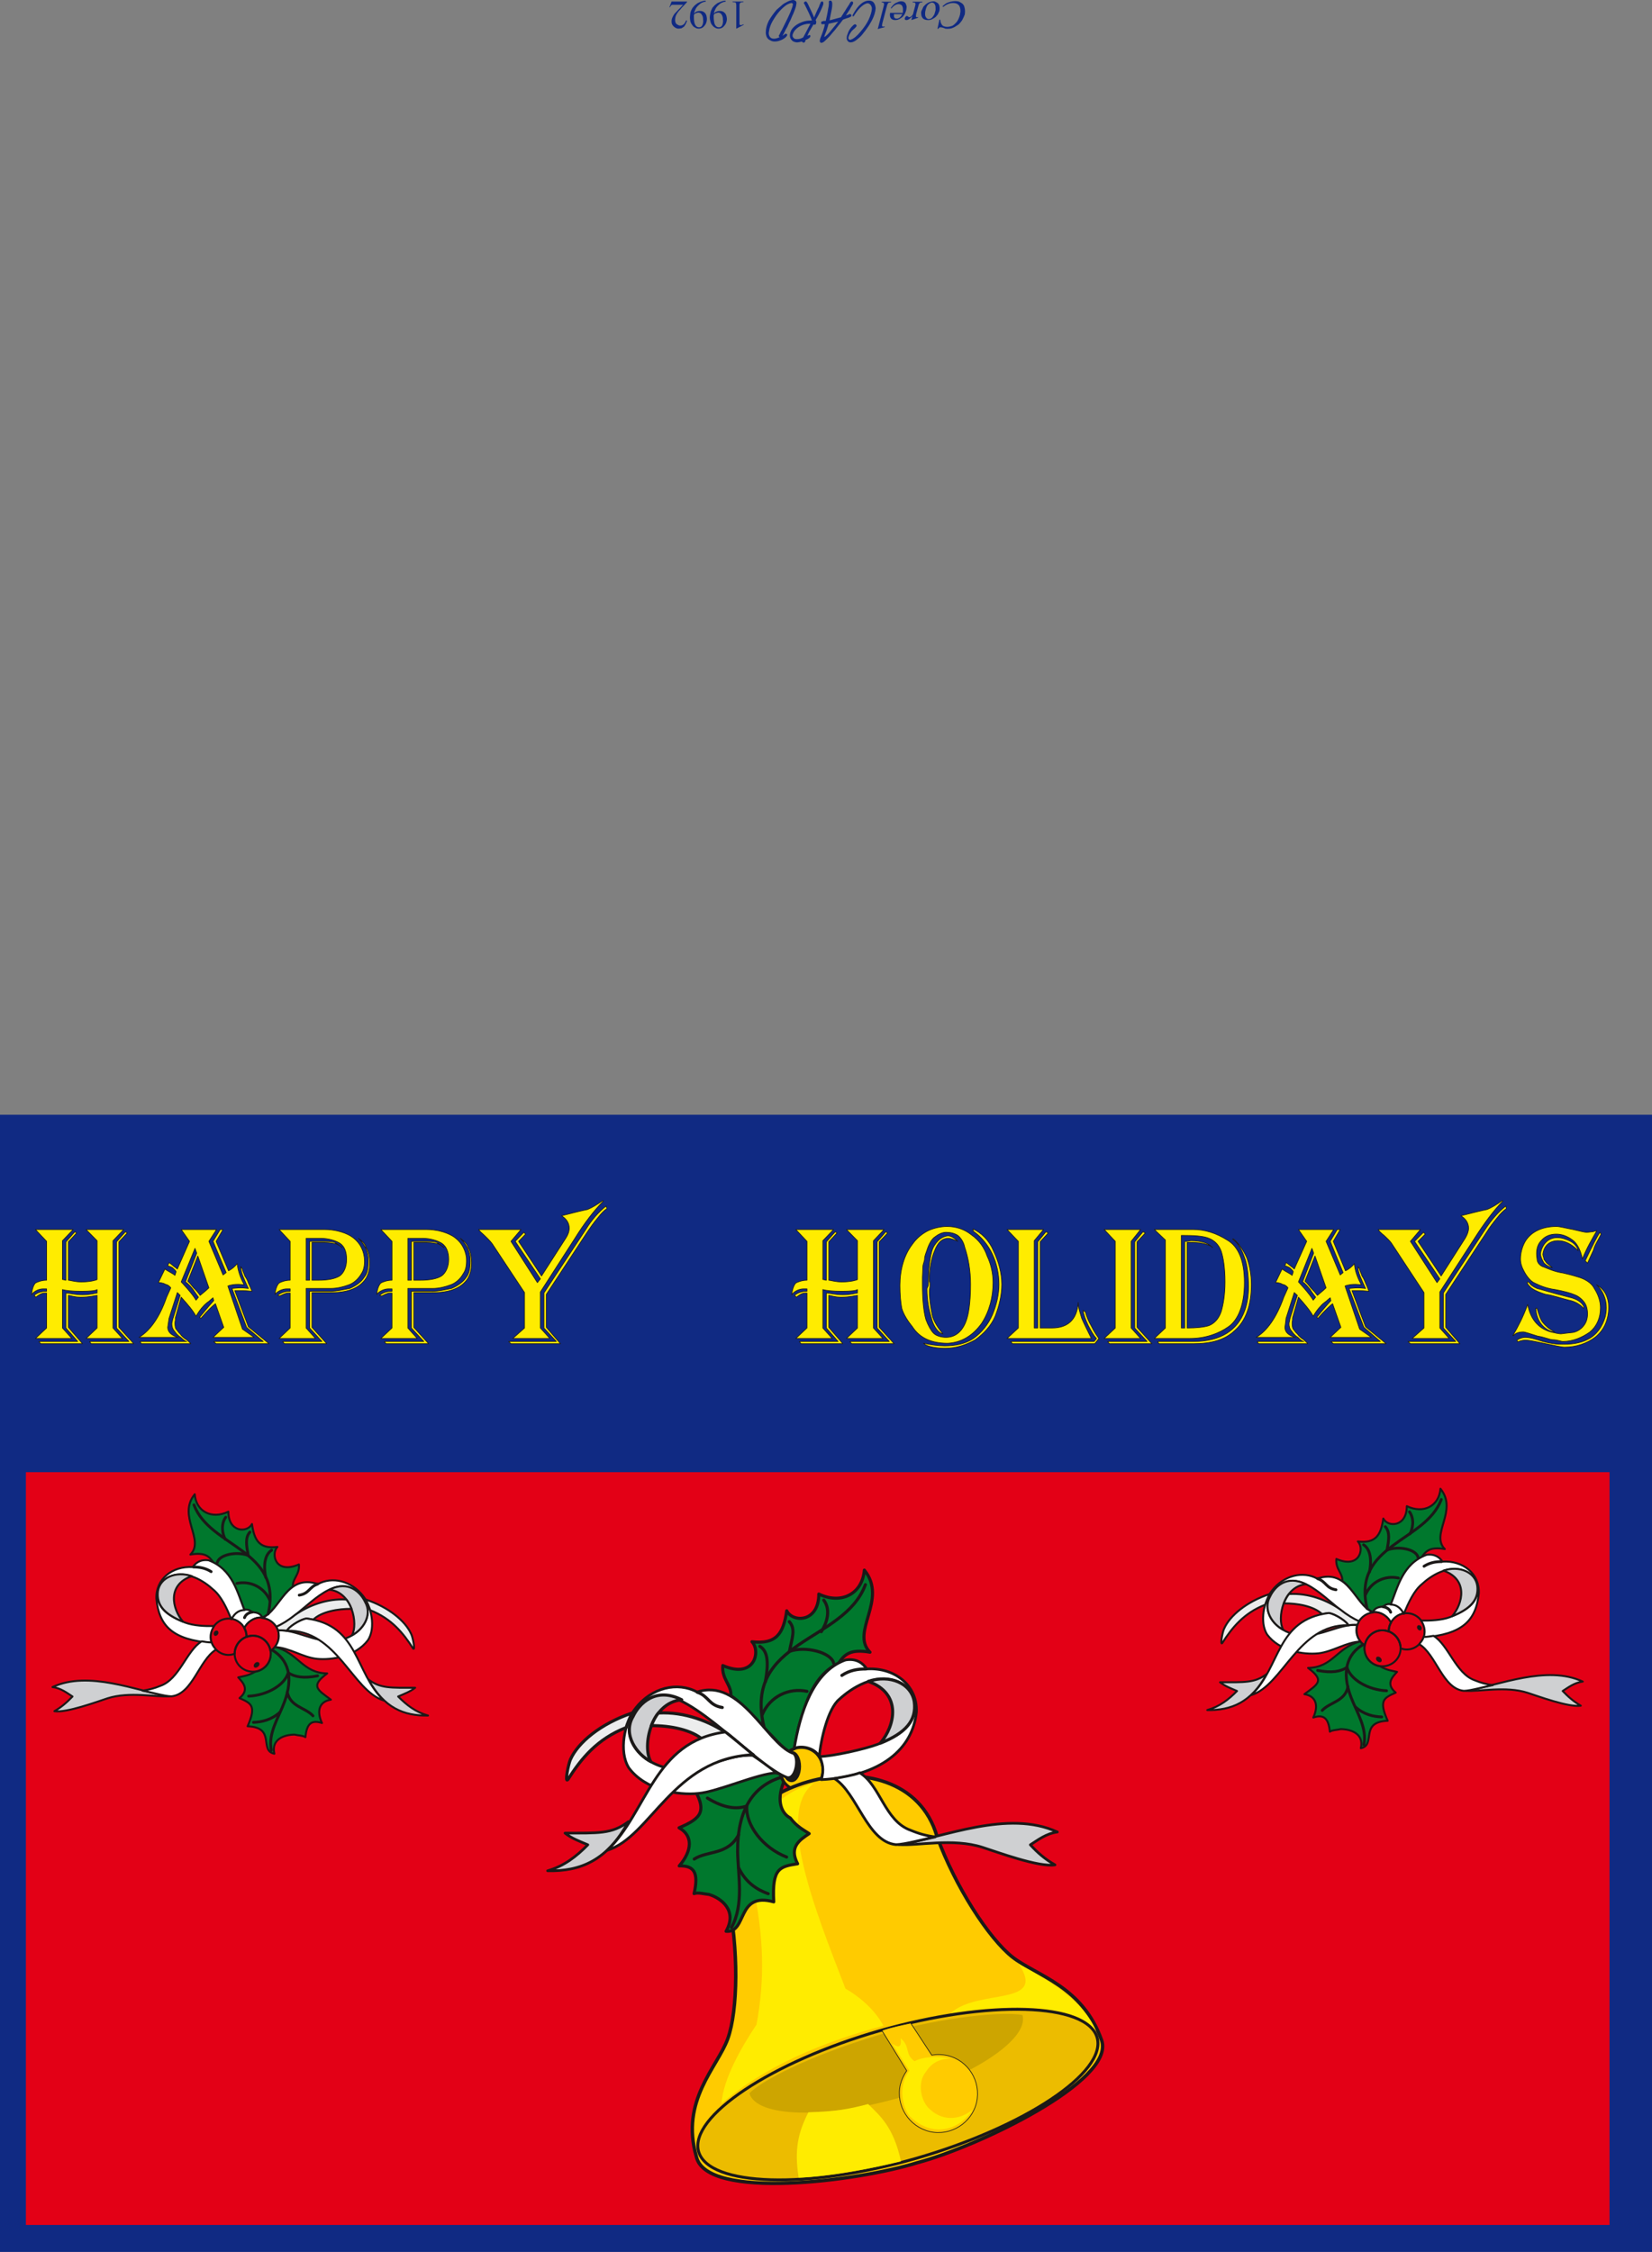
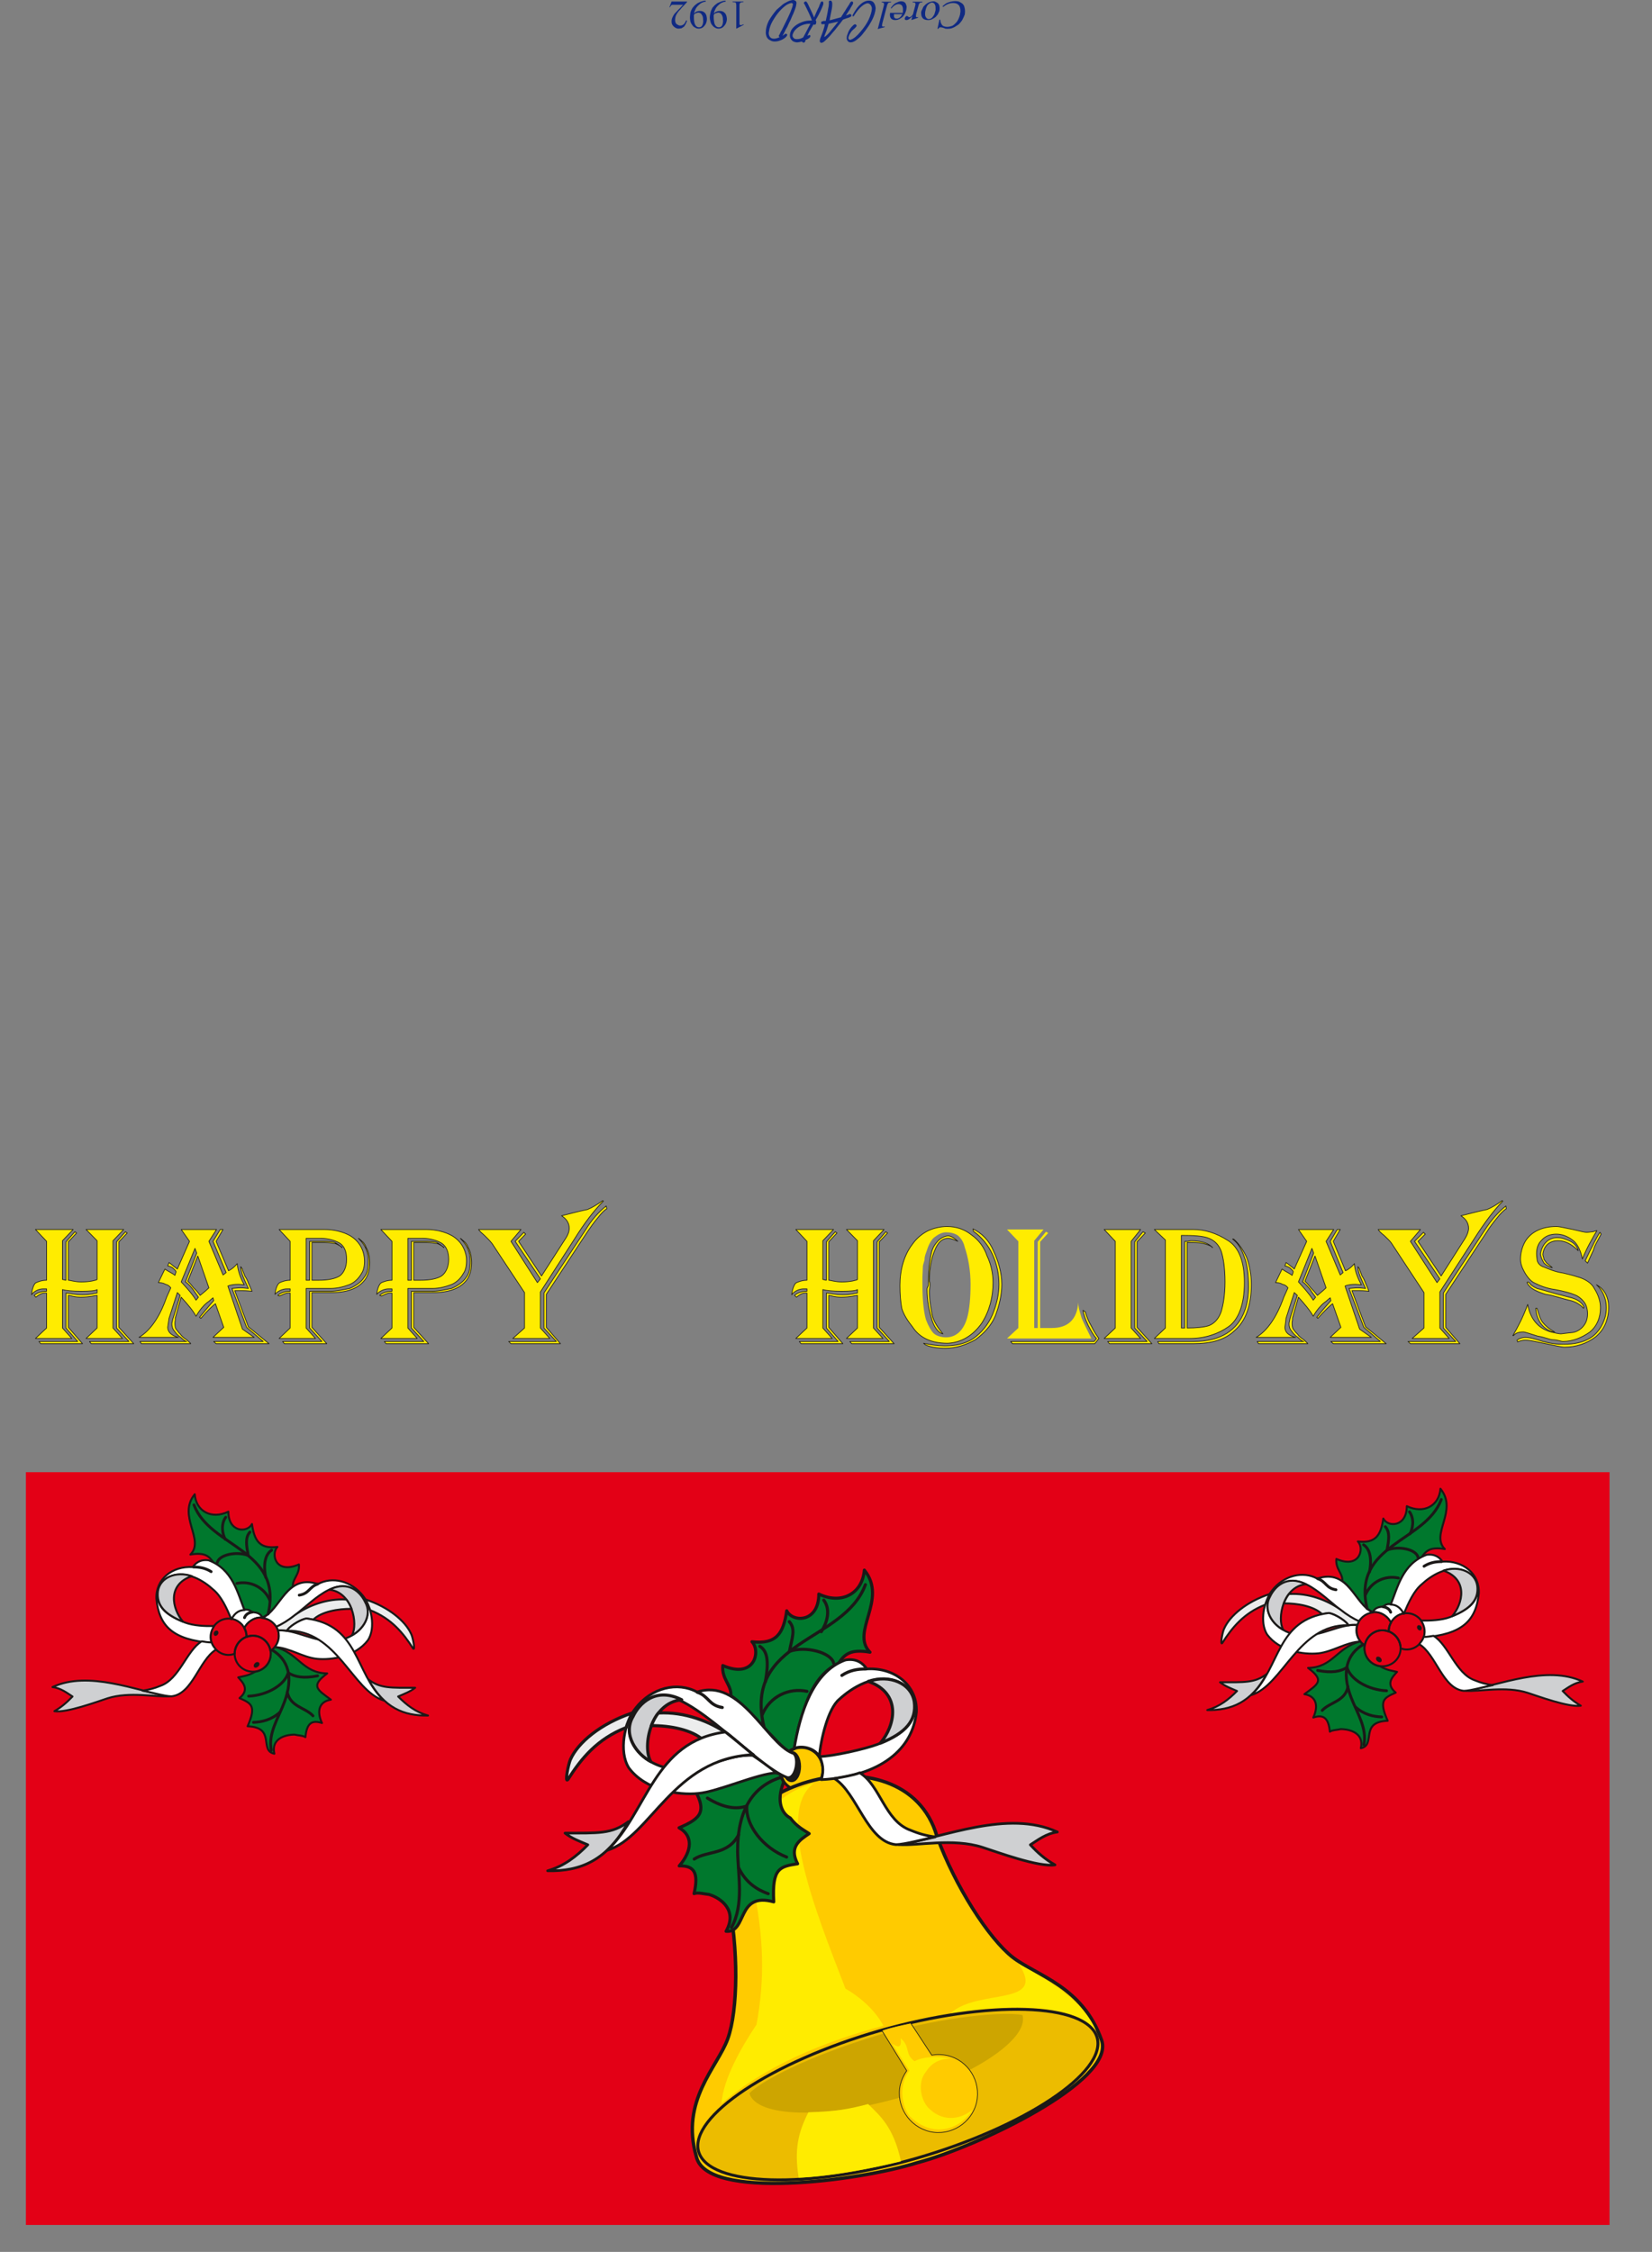
<svg xmlns="http://www.w3.org/2000/svg" xml:space="preserve" width="727.786" height="991.786" fill-rule="evenodd" stroke-linejoin="round" stroke-width="28.222" preserveAspectRatio="xMidYMid" version="1.2" viewBox="0 0 19256 26241">
  <rect x="0" y="0" width="19256" height="26241" fill="#808080" stroke="none" />
  <defs class="ClipPathGroup">
    <clipPath id="a" clipPathUnits="userSpaceOnUse">
      <path d="M0 0h19256v26241H0z" />
    </clipPath>
  </defs>
  <g class="SlideGroup">
    <g class="Slide" clip-path="url(#a)">
      <g class="Page">
        <g class="com.sun.star.drawing.PolyPolygonShape">
          <path fill="none" d="M0 12989h19258v13254H0z" class="BoundingBox" />
-           <path fill="#102A83" d="M0 12990h19257v13252H0V12990Zm0 0Z" />
        </g>
        <g class="com.sun.star.drawing.PolyPolygonShape">
          <path fill="none" d="M302 17155h18460v8773H302z" class="BoundingBox" />
          <path fill="#E30016" d="M302 17155h18459v8772H302v-8772Zm0 0Z" />
        </g>
        <g class="com.sun.star.drawing.ClosedBezierShape">
          <path fill="none" d="M15192 17336h1683v3049h-1683z" class="BoundingBox" />
          <path fill="#00782D" d="M15855 19127c15 17 35 33 51 48-13 162 106 231 180 241 81 48 134 51 198 66-61 66-132 143-15 242-137 61-201 87-94 328-335 13-130 282-313 320 41-175-124-223-236-223-36 10-97 10-125 30-16-165-77-203-193-165 66-142 30-251-104-272 160-119 241-158 43-306 289-5 332-236 608-309Zm0 0Zm-209-704c8-89-82-140-69-257 275 120 329-125 250-204 206 26 269-71 297-267 53 105 274 100 274-144 197 94 377-3 392-203 209 254-121 530 51 703-172-30-221 23-269 93-217 111-273 320-359 551-41-5-66 5-89 28-51 2-94 12-122 63-155-76-223-269-356-363Z" />
          <path fill="none" stroke="#1B1918" stroke-linecap="round" stroke-width="23" d="M15855 19127c15 17 35 33 51 48-13 162 106 231 180 241 81 48 134 51 198 66-61 66-132 143-15 242-137 61-201 87-94 328-335 13-130 282-313 320 41-175-124-223-236-223-36 10-97 10-125 30-16-165-77-203-193-165 66-142 30-251-104-272 160-119 241-158 43-306 289-5 332-236 608-309Zm-209-704c8-89-82-140-69-257 275 120 329-125 250-204 206 26 269-71 297-267 53 105 274 100 274-144 197 94 377-3 392-203 209 254-121 530 51 703-172-30-221 23-269 93-217 111-273 320-359 551-41-5-66 5-89 28-51 2-94 12-122 63-155-76-223-269-356-363Z" />
        </g>
        <g class="com.sun.star.drawing.ClosedBezierShape">
          <path fill="none" d="M15990 18680h387v245h-387z" class="BoundingBox" />
          <path fill="#FFF" d="M16002 18787c33-70 102-60 120-65 15-5 28-37 89-28 67 0 118 39 153 108-71 10-125 60-151 110-40-84-130-135-211-125Z" />
          <path fill="none" stroke="#1B1918" stroke-linecap="round" stroke-width="23" d="M16002 18787c33-70 102-60 120-65 15-5 28-37 89-28 67 0 118 39 153 108-71 10-125 60-151 110-40-84-130-135-211-125Z" />
        </g>
        <g class="com.sun.star.drawing.ClosedBezierShape">
          <path fill="none" d="M14060 19495h4402v445h-4402z" class="BoundingBox" />
          <path fill="#CFD0D2" d="M17087 19702c384-61 938-304 1362-107-99 13-170 69-234 110 61 64 127 123 211 171-137 23-503-112-620-150-256-82-564-11-719-24Zm0 0Zm-2322-195c-140 106-259 96-544 96 59 46 122 69 198 102-99 100-203 181-347 222 281 5 513-89 693-420Z" />
          <path fill="none" stroke="#1B1918" stroke-linecap="round" stroke-width="23" d="M17087 19702c384-61 938-304 1362-107-99 13-170 69-234 110 61 64 127 123 211 171-137 23-503-112-620-150-256-82-564-11-719-24Zm-2322-195c-140 106-259 96-544 96 59 46 122 69 198 102-99 100-203 181-347 222 281 5 513-89 693-420Z" />
        </g>
        <g class="com.sun.star.drawing.ClosedBezierShape">
          <path fill="none" d="M15800 18774h821v656h-821z" class="BoundingBox" />
          <path fill="#E30016" d="M16114 18997c115 0 212 94 212 211 0 116-97 209-212 209s-209-93-209-209c0-117 94-211 209-211Zm0 0Zm283-199c114 0 211 94 211 212 0 132-138 253-282 198 0-66-36-155-139-198 0-118 95-212 210-212Zm0 0Zm-377-12c89-2 165 61 194 124-19 25-27 70-27 103-63-26-124-16-165 7-56 26-104 87-114 155-36-28-94-73-96-178 0-115 93-211 208-211Z" />
          <path fill="none" stroke="#1B1918" stroke-linecap="round" stroke-width="23" d="M16114 18997c115 0 212 94 212 211 0 116-97 209-212 209s-209-93-209-209c0-117 94-211 209-211Z" />
          <path fill="none" stroke="#1B1918" stroke-linecap="round" stroke-width="23" d="M16397 18798c114 0 211 94 211 212 0 132-138 253-282 198 0-66-36-155-139-198 0-118 95-212 210-212Z" />
          <path fill="none" stroke="#1B1918" stroke-linecap="round" stroke-width="23" d="M16020 18786c89-2 165 61 194 124-19 25-27 70-27 103-63-26-124-16-165 7-56 26-104 87-114 155-36-28-94-73-96-178 0-115 93-211 208-211Z" />
        </g>
        <g class="com.sun.star.drawing.ClosedBezierShape">
          <path fill="none" d="M16038 18937h536v435h-536z" class="BoundingBox" />
          <path fill="#1B1918" d="M16535 18943c13-2 25 8 30 20 5 15 0 28-10 31-13 2-25-8-30-21-8-12 0-28 10-30Zm0 0Zm-487 372c7-8 25-8 38 5 15 13 18 30 10 40-8 8-25 6-38-7-14-10-17-28-10-38Z" />
          <path fill="none" stroke="#1B1918" stroke-linecap="round" stroke-width="11" d="M16535 18943c13-2 25 8 30 20 5 15 0 28-10 31-13 2-25-8-30-21-8-12 0-28 10-30Zm-487 372c7-8 25-8 38 5 15 13 18 30 10 40-8 8-25 6-38-7-14-10-17-28-10-38Z" />
        </g>
        <g class="com.sun.star.drawing.ClosedBezierShape">
          <path fill="none" d="M14711 18103h2539v1179h-2539z" class="BoundingBox" />
          <path fill="#FFF" d="M16211 18698c81-200 137-475 417-580 99-14 155 33 185 79 241-15 434 142 424 369-30 320-195 479-642 514 27-88-3-153-31-196 104 2 239-3 340-41 287-111 310-221 318-317 0-112-66-182-135-215-200-88-411 54-510 146-97 79-158 216-214 348-25-46-68-107-152-107Zm0 0Zm-206 92c-219-92-280-519-651-395-165-91-389-40-528 141-94 117-147 368-56 511 142 191 421 237 597 219 167-18 325-132 490-137-28-38-64-99-38-194-208-13-414 138-661 123-248-28-426-217-375-403 48-124 134-208 238-231 285-44 549 366 818 468 54-77 117-97 166-102Z" />
          <path fill="none" stroke="#1B1918" stroke-linecap="round" stroke-width="23" d="M16211 18698c81-200 137-475 417-580 99-14 155 33 185 79 241-15 434 142 424 369-30 320-195 479-642 514 27-88-3-153-31-196 104 2 239-3 340-41 287-111 310-221 318-317 0-112-66-182-135-215-200-88-411 54-510 146-97 79-158 216-214 348-25-46-68-107-152-107Zm-206 92c-219-92-280-519-651-395-165-91-389-40-528 141-94 117-147 368-56 511 142 191 421 237 597 219 167-18 325-132 490-137-28-38-64-99-38-194-208-13-414 138-661 123-248-28-426-217-375-403 48-124 134-208 238-231 285-44 549 366 818 468 54-77 117-97 166-102Z" />
        </g>
        <g class="com.sun.star.drawing.ClosedBezierShape">
          <path fill="none" d="M14762 18269h2473v734h-2473z" class="BoundingBox" />
          <path fill="#CFD0D2" d="M16825 18302c290 102 229 380 102 531 218-88 312-197 292-354-23-161-211-239-394-177Zm0 0Zm-1603 159c-267 25-338 400-265 529-119-58-242-229-152-387 51-109 191-257 417-142Z" />
          <path fill="none" stroke="#1B1918" stroke-linecap="round" stroke-width="23" d="M16825 18302c290 102 229 380 102 531 218-88 312-197 292-354-23-161-211-239-394-177Zm-1603 159c-267 25-338 400-265 529-119-58-242-229-152-387 51-109 191-257 417-142Z" />
        </g>
        <g class="com.sun.star.drawing.ClosedBezierShape">
          <path fill="none" d="M14224 18561h1630v601h-1630z" class="BoundingBox" />
          <path fill="#ECEDED" d="M15717 18939c-8-30-137-129-226-142-26 0-55 8-80 13-94-93-289-128-447-126 18-45 41-86 61-109 226-14 445 71 600 182 72 58 155 109 216 134-7 13-12 28-20 43-36-2-74 0-104 5Zm0 0Zm-971-239c-248 97-385 267-499 446-27 31 2-132 23-171 66-147 259-311 529-400-28 56-38 84-53 125Z" />
          <path fill="none" stroke="#1B1918" stroke-linecap="round" stroke-width="23" d="M15717 18939c-8-30-137-129-226-142-26 0-55 8-80 13-94-93-289-128-447-126 18-45 41-86 61-109 226-14 445 71 600 182 72 58 155 109 216 134-7 13-12 28-20 43-36-2-74 0-104 5Zm-971-239c-248 97-385 267-499 446-27 31 2-132 23-171 66-147 259-311 529-400-28 56-38 84-53 125Z" />
        </g>
        <g class="com.sun.star.drawing.ClosedBezierShape">
          <path fill="none" d="M14575 18784h2838v981h-2838z" class="BoundingBox" />
          <path fill="#FFF" d="M16594 19075c41 0 89-8 115-13 176 107 259 438 478 517 79 33 137 46 213 58-89 15-261 66-338 66-246-25-320-421-519-544 23-33 38-43 51-84Zm0 0Zm-879-137c-585-10-758 697-1128 814 342-328 287-878 902-956 84 15 216 106 226 142Z" />
          <path fill="none" stroke="#1B1918" stroke-linecap="round" stroke-width="23" d="M16594 19075c41 0 89-8 115-13 176 107 259 438 478 517 79 33 137 46 213 58-89 15-261 66-338 66-246-25-320-421-519-544 23-33 38-43 51-84Zm-879-137c-585-10-758 697-1128 814 342-328 287-878 902-956 84 15 216 106 226 142Z" />
        </g>
        <g fill="none" class="com.sun.star.drawing.OpenBezierShape">
          <path d="M15342 17456h1481v2894h-1481z" class="BoundingBox" />
          <path stroke="#1B1918" stroke-linecap="round" stroke-width="33" d="M15887 19165c-183 109-254 310-140 611 64 170 193 365 150 556" />
          <path stroke="#1B1918" stroke-linecap="round" stroke-width="33" d="M15798 19890c99 89 211 114 308 117m56-305c-219-10-423-133-461-273-73 49-180 69-342 36m353 189c-33 173-211 180-300 277m503-1345c66-157 232-231 384-198m-405-387c66 43 102 145 69 316m565-171c-20-92-224-135-361-84 21-112 38-209-20-272m282-173c63 87 35 206 5 257" />
          <path stroke="#1B1918" stroke-linecap="round" stroke-width="33" d="M15935 18744c-178-753 679-771 865-1271m5 724c-69 0-137 11-206 54m-478 472c41 5 77 28 89 64m-851-391c99 33 96 111 213 129" />
        </g>
        <g class="com.sun.star.drawing.ClosedBezierShape">
          <path fill="none" d="M2187 17400h1683v3049H2187z" class="BoundingBox" />
          <path fill="#00782D" d="M3206 19191c-15 17-36 33-51 48 13 162-107 231-180 241-82 48-135 51-198 66 60 66 132 143 15 242 137 61 200 87 94 328 335 13 129 282 312 320-40-175 125-223 236-223 37 10 98 10 126 30 15-165 76-203 193-165-66-142-31-251 104-272-160-119-241-158-43-306-290-5-333-236-608-309Zm0 0Zm208-704c-8-89 82-140 70-257-276 120-329-125-250-204-206 26-270-71-297-267-54 105-275 100-275-144-196 94-377-3-392-203-207 253 122 530-51 703 173-30 221 23 269 93 217 111 273 320 360 551 40-5 66 5 89 28 50 2 94 12 121 63 155-76 224-269 356-363Z" />
          <path fill="none" stroke="#1B1918" stroke-linecap="round" stroke-width="23" d="M3206 19191c-15 17-36 33-51 48 13 162-107 231-180 241-82 48-135 51-198 66 60 66 132 143 15 242 137 61 200 87 94 328 335 13 129 282 312 320-40-175 125-223 236-223 37 10 98 10 126 30 15-165 76-203 193-165-66-142-31-251 104-272-160-119-241-158-43-306-290-5-333-236-608-309Zm208-704c-8-89 82-140 70-257-276 120-329-125-250-204-206 26-270-71-297-267-54 105-275 100-275-144-196 94-377-3-392-203-207 253 122 530-51 703 173-30 221 23 269 93 217 111 273 320 360 551 40-5 66 5 89 28 50 2 94 12 121 63 155-76 224-269 356-363Z" />
        </g>
        <g class="com.sun.star.drawing.ClosedBezierShape">
          <path fill="none" d="M2685 18744h387v245h-387z" class="BoundingBox" />
          <path fill="#FFF" d="M3059 18851c-33-70-102-60-120-65-15-5-28-37-89-28-67 0-118 39-153 108 71 10 125 60 150 110 41-84 131-135 212-125Z" />
          <path fill="none" stroke="#1B1918" stroke-linecap="round" stroke-width="23" d="M3059 18851c-33-70-102-60-120-65-15-5-28-37-89-28-67 0-118 39-153 108 71 10 125 60 150 110 41-84 131-135 212-125Z" />
        </g>
        <g class="com.sun.star.drawing.ClosedBezierShape">
          <path fill="none" d="M600 19559h4402v445H600z" class="BoundingBox" />
          <path fill="#CFD0D2" d="M1973 19766c-384-61-937-304-1361-107 99 13 170 69 233 110-61 64-127 123-211 171 138 23 503-112 620-150 257-82 564-11 719-24Zm0 0Zm2322-195c140 106 260 96 544 96-58 46-122 69-198 102 99 100 203 181 348 222-282 5-513-89-694-420Z" />
          <path fill="none" stroke="#1B1918" stroke-linecap="round" stroke-width="23" d="M1973 19766c-384-61-937-304-1361-107 99 13 170 69 233 110-61 64-127 123-211 171 138 23 503-112 620-150 257-82 564-11 719-24Zm2322-195c140 106 260 96 544 96-58 46-122 69-198 102 99 100 203 181 348 222-282 5-513-89-694-420Z" />
        </g>
        <g class="com.sun.star.drawing.ClosedBezierShape">
          <path fill="none" d="M2442 18837h821v656h-821z" class="BoundingBox" />
          <path fill="#E30016" d="M2947 19060c-115 0-212 94-212 211 0 116 97 209 212 209s209-93 209-209c0-117-94-211-209-211Zm0 0Zm-283-199c-114 0-210 94-210 212 0 132 137 253 281 198 0-66 36-155 139-198 0-118-95-212-210-212Zm0 0Zm377-12c-89-2-165 61-194 124 19 25 27 70 27 103 63-26 124-16 165 7 56 26 104 87 114 155 36-28 94-73 97-178 0-115-94-211-209-211Z" />
          <path fill="none" stroke="#1B1918" stroke-linecap="round" stroke-width="23" d="M2947 19060c-115 0-212 94-212 211 0 116 97 209 212 209s209-93 209-209c0-117-94-211-209-211Z" />
          <path fill="none" stroke="#1B1918" stroke-linecap="round" stroke-width="23" d="M2664 18861c-114 0-210 94-210 212 0 132 137 253 281 198 0-66 36-155 139-198 0-118-95-212-210-212Z" />
          <path fill="none" stroke="#1B1918" stroke-linecap="round" stroke-width="23" d="M3041 18849c-89-2-165 61-194 124 19 25 27 70 27 103 63-26 124-16 165 7 56 26 104 87 114 155 36-28 94-73 97-178 0-115-94-211-209-211Z" />
        </g>
        <g class="com.sun.star.drawing.ClosedBezierShape">
          <path fill="none" d="M2489 19000h537v435h-537z" class="BoundingBox" />
          <path fill="#1B1918" d="M2528 19006c-13-2-25 8-31 20-4 15 0 28 11 31 12 2 25-8 30-21 8-12 0-28-10-30Zm0 0Zm487 372c-8-8-25-8-38 5-15 13-18 30-10 40 7 8 25 6 38-7 15-10 18-28 10-38Z" />
          <path fill="none" stroke="#1B1918" stroke-linecap="round" stroke-width="11" d="M2528 19006c-13-2-25 8-31 20-4 15 0 28 11 31 12 2 25-8 30-21 8-12 0-28-10-30Zm487 372c-8-8-25-8-38 5-15 13-18 30-10 40 7 8 25 6 38-7 15-10 18-28 10-38Z" />
        </g>
        <g class="com.sun.star.drawing.ClosedBezierShape">
          <path fill="none" d="M1811 18167h2540v1179H1811z" class="BoundingBox" />
          <path fill="#FFF" d="M2849 18762c-81-200-137-475-417-580-99-14-154 33-185 79-241-15-433 142-424 369 30 320 195 479 642 514-27-88 3-153 31-196-104 2-239-3-340-41-287-111-310-221-318-317 0-112 66-182 135-215 200-88 411 54 510 146 97 79 158 216 214 348 25-46 68-107 152-107Zm0 0Zm206 92c219-92 280-519 651-395 165-91 389-40 528 141 94 117 148 368 56 511-142 191-421 237-597 219-167-18-325-132-490-137 28-38 64-99 38-194 208-13 414 138 661 123 249-28 426-217 376-403-49-124-135-208-239-231-285-44-549 366-818 468-53-77-117-97-166-102Z" />
          <path fill="none" stroke="#1B1918" stroke-linecap="round" stroke-width="23" d="M2849 18762c-81-200-137-475-417-580-99-14-154 33-185 79-241-15-433 142-424 369 30 320 195 479 642 514-27-88 3-153 31-196-104 2-239-3-340-41-287-111-310-221-318-317 0-112 66-182 135-215 200-88 411 54 510 146 97 79 158 216 214 348 25-46 68-107 152-107Zm206 92c219-92 280-519 651-395 165-91 389-40 528 141 94 117 148 368 56 511-142 191-421 237-597 219-167-18-325-132-490-137 28-38 64-99 38-194 208-13 414 138 661 123 249-28 426-217 376-403-49-124-135-208-239-231-285-44-549 366-818 468-53-77-117-97-166-102Z" />
        </g>
        <g class="com.sun.star.drawing.ClosedBezierShape">
          <path fill="none" d="M1827 18333h2473v734H1827z" class="BoundingBox" />
          <path fill="#CFD0D2" d="M2235 18366c-290 102-229 380-102 531-218-88-311-197-292-354 23-161 211-239 394-177Zm0 0Zm1604 159c266 25 337 400 264 529 119-58 244-229 152-387-51-109-190-257-416-142Z" />
          <path fill="none" stroke="#1B1918" stroke-linecap="round" stroke-width="23" d="M2235 18366c-290 102-229 380-102 531-218-88-311-197-292-354 23-161 211-239 394-177Zm1604 159c266 25 337 400 264 529 119-58 244-229 152-387-51-109-190-257-416-142Z" />
        </g>
        <g class="com.sun.star.drawing.ClosedBezierShape">
          <path fill="none" d="M3209 18625h1630v601H3209z" class="BoundingBox" />
          <path fill="#ECEDED" d="M3345 19003c8-30 137-129 226-142 25 0 54 8 80 13 94-93 289-128 447-126-18-45-41-86-61-109-226-14-446 71-601 182-71 58-155 109-215 134 7 13 12 28 20 43 35-2 73 0 104 5Zm0 0Zm971-239c248 97 385 267 499 446 28 31-2-132-23-171-66-147-259-311-529-400 28 56 38 84 53 125Z" />
          <path fill="none" stroke="#1B1918" stroke-linecap="round" stroke-width="23" d="M3345 19003c8-30 137-129 226-142 25 0 54 8 80 13 94-93 289-128 447-126-18-45-41-86-61-109-226-14-446 71-601 182-71 58-155 109-215 134 7 13 12 28 20 43 35-2 73 0 104 5Zm971-239c248 97 385 267 499 446 28 31-2-132-23-171-66-147-259-311-529-400 28 56 38 84 53 125Z" />
        </g>
        <g class="com.sun.star.drawing.ClosedBezierShape">
          <path fill="none" d="M1649 18848h2838v981H1649z" class="BoundingBox" />
          <path fill="#FFF" d="M2467 19139c-41 0-89-8-116-13-175 107-259 438-477 517-79 33-137 46-213 58 88 15 261 66 337 66 247-25 320-421 519-544-22-33-38-43-50-84Zm0 0Zm879-137c585-10 757 697 1128 814-343-328-287-878-902-956-84 15-216 106-226 142Z" />
          <path fill="none" stroke="#1B1918" stroke-linecap="round" stroke-width="23" d="M2467 19139c-41 0-89-8-116-13-175 107-259 438-477 517-79 33-137 46-213 58 88 15 261 66 337 66 247-25 320-421 519-544-22-33-38-43-50-84Zm879-137c585-10 757 697 1128 814-343-328-287-878-902-956-84 15-216 106-226 142Z" />
        </g>
        <g fill="none" class="com.sun.star.drawing.OpenBezierShape">
          <path d="M2239 17519h1481v2894H2239z" class="BoundingBox" />
          <path stroke="#1B1918" stroke-linecap="round" stroke-width="33" d="M3173 19228c183 109 254 310 140 611-63 170-193 365-150 556" />
          <path stroke="#1B1918" stroke-linecap="round" stroke-width="33" d="M3262 19953c-99 89-210 114-308 117m-56-305c220-10 423-133 461-273 74 49 180 69 343 36m-353 189c33 173 211 180 299 277m-502-1345c-67-157-233-231-385-198m405-387c-66 43-102 145-69 316m-565-171c21-92 224-135 361-84-20-112-38-208 20-272m-282-173c-63 87-35 206-5 257" />
          <path stroke="#1B1918" stroke-linecap="round" stroke-width="33" d="M3125 18807c178-753-679-771-864-1271m-5 724c68 0 137 11 205 54m478 472c-41 5-76 28-89 64m852-391c-99 33-97 111-214 129" />
        </g>
        <g class="com.sun.star.drawing.ClosedBezierShape">
          <path fill="none" d="M9074 20347h535v510h-535z" class="BoundingBox" />
          <path fill="#FFCB00" d="M9455 20390c124 61 172 227 109 353-107 13-219 53-339 96-122-63-169-214-109-338 63-126 216-173 339-111Z" />
          <path fill="none" stroke="#1B1918" stroke-linecap="round" stroke-width="32" d="M9455 20390c124 61 172 227 109 353-107 13-219 53-339 96-122-63-169-214-109-338 63-126 216-173 339-111Z" />
        </g>
        <g class="com.sun.star.drawing.ClosedBezierShape">
          <path fill="none" d="M9115 20403h223v365h-223z" class="BoundingBox" />
          <path fill="#1B1918" d="M9226 20422c52 0 92 73 92 162 0 90-40 164-92 164s-92-74-92-164c0-89 40-162 92-162Z" />
          <path fill="none" stroke="#1B1918" stroke-linecap="round" stroke-width="38" d="M9226 20422c52 0 92 73 92 162 0 90-40 164-92 164s-92-74-92-164c0-89 40-162 92-162Z" />
        </g>
        <g class="com.sun.star.drawing.ClosedBezierShape">
          <path fill="none" d="M8050 20676h4824v4788H8050z" class="BoundingBox" />
          <path fill="#FFCB00" d="M10691 25202c-683 214-2460 442-2574-71-190-655 246-1041 366-1374 119-330 129-1050 0-1657-379-1318 2063-2016 2439-699 213 582 602 1186 880 1405 279 218 815 334 1039 971 162 473-1454 1242-2150 1425Z" />
          <path fill="none" stroke="#1B1918" stroke-linecap="round" stroke-width="40" d="M10691 25202c-683 214-2460 442-2574-71-190-655 246-1041 366-1374 119-330 129-1050 0-1657-379-1318 2063-2016 2439-699 213 582 602 1186 880 1405 279 218 815 334 1039 971 162 473-1454 1242-2150 1425Z" />
        </g>
        <g class="com.sun.star.drawing.ClosedBezierShape">
          <path fill="none" d="M8117 23397h4699v2023H8117z" class="BoundingBox" />
          <path fill="#ECBC00" d="M10679 25151c-1260 361-2417 330-2536-79-114-406 848-1045 2109-1408 1262-360 2419-329 2536 79 117 406-849 1045-2109 1408Z" />
          <path fill="none" stroke="#1B1918" stroke-linecap="round" stroke-width="34" d="M10679 25151c-1260 361-2417 330-2536-79-114-406 848-1045 2109-1408 1262-360 2419-329 2536 79 117 406-849 1045-2109 1408Z" />
        </g>
        <g class="com.sun.star.drawing.ClosedBezierShape">
-           <path fill="none" d="M8735 23467h3191v1153H8735z" class="BoundingBox" />
          <path fill="#CDA500" d="M10473 24447c-865 246-1657 226-1738-54 132-138 665-427 1526-685 804-221 1441-266 1657-228 81 280-579 717-1445 967Z" />
        </g>
        <g class="com.sun.star.drawing.ClosedBezierShape">
          <path fill="none" d="M10275 23570h1125v1286h-1125z" class="BoundingBox" />
          <path fill="#FFCB00" d="M10494 24293c16-61 41-115 75-163l-290-470c101-38 238-64 336-86l246 375c56-12 120-10 180 3 245 56 398 303 342 547-56 241-303 396-545 340-244-58-399-302-344-546Z" />
          <path fill="none" stroke="#1B1918" stroke-linecap="round" stroke-width="8" d="M10494 24293c16-61 41-115 75-163l-290-470c101-38 238-64 336-86l246 375c56-12 120-10 180 3 245 56 398 303 342 547-56 241-303 396-545 340-244-58-399-302-344-546Z" />
        </g>
        <g class="com.sun.star.drawing.ClosedBezierShape">
          <path fill="none" d="M8410 20780h4368v4597H8410z" class="BoundingBox" />
          <path fill="#FFEC00" d="M10398 23813c69 104 132 209 202 315-133 179-85 420 3 530 269 266 586 160 736-77-124 107-330 155-498 0-109-89-155-317-45-443 78-124 200-152 281-147-63-25-294-41-416 28-120-81-46-175-164-267 16 97-17 120-99 61Zm0 0Zm685-355c472-79 1437-158 1694 210-150-358-551-591-902-782 333 501-475 282-792 572Zm0 0Zm-786 147c-691 185-1377 467-1887 908 17-285 238-667 408-921 100-541 84-1023-40-1620-125-527 155-1045 708-1192-441 332-5 1428 369 2393 142 81 335 231 442 432Zm0 0Zm-874 1009c320-10 455-33 696-96 135 134 295 261 383 668-353 86-830 175-1193 190-51-327-8-523 114-762Z" />
        </g>
        <g class="com.sun.star.drawing.ClosedBezierShape">
          <path fill="none" d="M7896 18278h2294v4247H7896z" class="BoundingBox" />
          <path fill="#00782D" d="M8519 19759c10-125-109-191-94-351 373 163 445-168 340-277 283 33 367-94 405-361 74 143 374 135 374-195 266 127 508-5 531-279 279 345-168 721 66 957-232-41-298 28-364 125-292 149-376 436-465 739-17 63-38 177-53 259-23 10-46 18-61 34-58-29-147-123-186-166-168-168-302-348-493-485Zm0 0Zm578 915c7 38 25 63 38 91-95 237-13 374 76 419 81 105 147 133 221 183-107 71-239 155-135 351-205 33-300 46-278 444-439-122-304 364-556 343 137-241-56-386-198-429-51-5-130-28-175-10 58-249-3-328-173-323 155-180 160-355-2-444 264-112 337-193 152-496 386 155 625-281 1030-129Z" />
          <path fill="none" stroke="#1B1918" stroke-linecap="round" stroke-width="36" d="M8519 19759c10-125-109-191-94-351 373 163 445-168 340-277 283 33 367-94 405-361 74 143 374 135 374-195 266 127 508-5 531-279 279 345-168 721 66 957-232-41-298 28-364 125-292 149-376 436-465 739-17 63-38 177-53 259-23 10-46 18-61 34-58-29-147-123-186-166-168-168-302-348-493-485Zm578 915c7 38 25 63 38 91-95 237-13 374 76 419 81 105 147 133 221 183-107 71-239 155-135 351-205 33-300 46-278 444-439-122-304 364-556 343 137-241-56-386-198-429-51-5-130-28-175-10 58-249-3-328-173-323 155-180 160-355-2-444 264-112 337-193 152-496 386 155 625-281 1030-129Z" />
        </g>
        <g class="com.sun.star.drawing.ClosedBezierShape">
          <path fill="none" d="M6367 21211h5975v606H6367z" class="BoundingBox" />
          <path fill="#CFD0D2" d="M10478 21494c521-81 1270-412 1847-146-133 18-229 95-315 149 81 89 170 168 287 234-188 31-684-153-844-204-348-112-764-15-975-33Zm0 0Zm-3153-267c-193 148-356 132-739 134 78 62 165 93 266 136-134 137-276 247-469 303 383 8 695-119 942-573Z" />
          <path fill="none" stroke="#1B1918" stroke-linecap="round" stroke-width="31" d="M10478 21494c521-81 1270-412 1847-146-133 18-229 95-315 149 81 89 170 168 287 234-188 31-684-153-844-204-348-112-764-15-975-33Zm-3153-267c-193 148-356 132-739 134 78 62 165 93 266 136-134 137-276 247-469 303 383 8 695-119 942-573Z" />
        </g>
        <g class="com.sun.star.drawing.ClosedBezierShape">
          <path fill="none" d="M7251 19323h3448v1597H7251z" class="BoundingBox" />
          <path fill="#FFF" d="M9258 20374c66-402 214-893 596-1030 132-24 208 41 249 104 327-20 591 193 579 499-41 437-422 755-1109 791 38-122 10-196-17-270 142 0 536-89 674-142 388-153 419-303 431-432 0-153-94-245-185-291-272-122-559 74-694 199-130 107-216 470-232 668-53-106-215-134-292-96Zm0 0Zm-25 53c-300-122-605-880-1107-710-230-124-532-53-720 192-127 160-197 500-76 692 193 259 574 322 811 297 228-20 688-231 909-239-53-48-218-166-277-204-284-18-579 184-915 161-341-38-579-296-511-544 66-171 181-285 323-313 386-62 1139 816 1505 954 109 25 149-271 58-286Z" />
          <path fill="none" stroke="#1B1918" stroke-linecap="round" stroke-width="31" d="M9258 20374c66-402 214-893 596-1030 132-24 208 41 249 104 327-20 591 193 579 499-41 437-422 755-1109 791 38-122 10-196-17-270 142 0 536-89 674-142 388-153 419-303 431-432 0-153-94-245-185-291-272-122-559 74-694 199-130 107-216 470-232 668-53-106-215-134-292-96Zm-25 53c-300-122-605-880-1107-710-230-124-532-53-720 192-127 160-197 500-76 692 193 259 574 322 811 297 228-20 688-231 909-239-53-48-218-166-277-204-284-18-579 184-915 161-341-38-579-296-511-544 66-171 181-285 323-313 386-62 1139 816 1505 954 109 25 149-271 58-286Z" />
        </g>
        <g class="com.sun.star.drawing.ClosedBezierShape">
          <path fill="none" d="M7316 19546h3364v1001H7316z" class="BoundingBox" />
          <path fill="#CFD0D2" d="M10121 19593c396 140 313 517 140 720 297-117 424-266 396-481-33-218-287-324-536-239Zm0 0Zm-2175 214c-363 35-462 544-361 720-160-82-332-313-206-525 69-147 260-350 567-195Z" />
          <path fill="none" stroke="#1B1918" stroke-linecap="round" stroke-width="36" d="M10121 19593c396 140 313 517 140 720 297-117 424-266 396-481-33-218-287-324-536-239Zm-2175 214c-363 35-462 544-361 720-160-82-332-313-206-525 69-147 260-350 567-195Z" />
        </g>
        <g class="com.sun.star.drawing.ClosedBezierShape">
          <path fill="none" d="M6586 19942h2216v820H6586z" class="BoundingBox" />
          <path fill="#ECEDED" d="M8614 20458c-10-44-187-177-307-197-33 3-75 10-108 18-127-122-393-173-607-170 23-59 54-117 84-148 305-16 603 99 814 249 122 99 196 169 292 240-51-5-127 0-168 8Zm0 0Zm-1316-327c-339 133-524 362-679 606-38 43 5-178 30-234 89-199 351-417 720-542-38 76-53 117-71 170Z" />
          <path fill="none" stroke="#1B1918" stroke-linecap="round" stroke-width="36" d="M8614 20458c-10-44-187-177-307-197-33 3-75 10-108 18-127-122-393-173-607-170 23-59 54-117 84-148 305-16 603 99 814 249 122 99 196 169 292 240-51-5-127 0-168 8Zm-1316-327c-339 133-524 362-679 606-38 43 5-178 30-234 89-199 351-417 720-542-38 76-53 117-71 170Z" />
        </g>
        <g class="com.sun.star.drawing.ClosedBezierShape">
          <path fill="none" d="M7063 20167h3854v1411H7063z" class="BoundingBox" />
          <path fill="#FFF" d="M10021 20658c239 143 292 563 592 669 106 44 185 64 287 79-120 23-356 89-458 89-335-33-449-603-716-770 87-16 226-39 295-67Zm0 0Zm-1246-211c-932 43-1188 957-1696 1114 467-443 541-1272 1376-1378 74 58 290 236 320 264Z" />
          <path fill="none" stroke="#1B1918" stroke-linecap="round" stroke-width="31" d="M10021 20658c239 143 292 563 592 669 106 44 185 64 287 79-120 23-356 89-458 89-335-33-449-603-716-770 87-16 226-39 295-67Zm-1246-211c-932 43-1188 957-1696 1114 467-443 541-1272 1376-1378 74 58 290 236 320 264Z" />
        </g>
        <g fill="none" class="com.sun.star.drawing.OpenBezierShape">
          <path d="M8074 18447h2041v4032H8074z" class="BoundingBox" />
          <path stroke="#1B1918" stroke-linecap="round" stroke-width="36" d="M8611 21767c83 173 218 256 343 300m-343-690c-126 243-357 184-519 286m1077-23c-276-107-480-372-464-595-116 40-263 28-459-92" />
          <path stroke="#1B1918" stroke-linecap="round" stroke-width="36" d="M9101 20712c-318 99-506 371-503 864 5 277 76 620-72 884m379-2337c-244-1022 931-977 1182-1657" />
          <path stroke="#1B1918" stroke-linecap="round" stroke-width="36" d="M8885 19980c91-216 315-315 521-271m-549-525c89 56 107 178 64 413m796-217c-28-125-329-203-515-137 28-150 77-259-2-346m402-251c87 117 33 272-29 368m522 434c-96 0-188 13-282 75m-1686 196c135 45 132 152 292 178" />
        </g>
        <g class="com.sun.star.drawing.ClosedBezierShape">
          <path fill="none" d="M362 13984h18394v1732H362z" class="BoundingBox" />
          <path fill="#FFEC00" d="m1462 14353 21 15-97 103v996l173 191h-496l-20-26h460l-145-157v-1004l104-118Zm0 0Zm-665 742v372l165 191H474l-20-26h452l-137-157v-408c35 0 104 21 193 21s157-21 170-21v-40c-13 13-81 20-185 20-94 0-178-7-219-20v448l109 122H413l130-122v-408h-21c-35 0-68 21-104 49l-20-21c36-33 89-48 132-48h13v-28h-41c-48 0-109 28-134 69 5-69 25-117 45-137 21-13 74-33 130-33v-453l-130-138h440l-125 131v452c13 0 28 8 41 8v-447l104-118 20 15-96 103v447c20 0 76 20 150 20 104 0 172-20 185-28v-452l-129-131h439l-125 131v1017l110 122h-424l129-122v-380c-13 0-89 21-190 21-77 0-125-21-145-21Zm0 0Zm2009-335 20 28c0 20 21 53 28 81 20 28 36 61 41 82 15 28 28 63 43 96-15 0-56-7-112-7h-89l158 420 241 198h-617l-28-26h577l-194-165-170-453c13 0 61-7 102-7s76 7 89 7c-48-104-89-185-89-254Zm0 0Zm-617 170c20 16 40 41 68 77 36 33 56 60 76 88 13-12 61-48 102-88l-129-371-117 294Zm0 0Zm84-383-161 391s28 28 69 76c43 48 84 102 104 137l28-35c-15-21-40-54-63-89-26-33-61-76-89-89l132-335-20-56Zm0 0Zm-161-220h412l-89 138 165 392 36-28-153-364 84-138h33l-81 138 145 343c33-15 73-48 101-83 8 83 41 177 82 246-21 0-46-5-69-5-41 0-89 5-122 20l170 502 137 96h-480l125-117-97-275c-20 13-89 76-170 171l-15-13c35-40 89-110 165-194l-8-33c-12 8-33 28-48 41-20 13-53 41-69 61-20 20-53 64-81 113-35-65-96-138-173-222l-68 242v25s-5 16-5 36c0 33 5 56 13 69 15 12 27 40 48 55 12 21 48 54 76 69 20 20 48 41 48 46h-576l-16-26h544c-20 0-48-28-69-48-35-20-63-56-76-76-20-20-28-56-28-81 0-16 8-36 8-44 0-5 7-25 7-25l82-263-33-33-97 301c-7 56-15 97-15 104 0 54 43 97 124 117h-459c129-76 241-234 322-468l49-109c-16-21-36-36-61-41-36-20-69-20-84-20l76-158c48 33 96 53 117 74l13-41c0-13-21-28-41-48-20-13-48-21-56-21l15-40c21 13 41 33 61 48 21 13 36 28 36 28l142-323-97-138Zm0 0Zm1524 591h77c109 0 190-16 246-49 48-35 81-104 81-193s-25-150-73-185c-49-33-137-61-229-61h-170v488h41v-453h177c64 0 104 6 117 13 21 13 56 33 84 61v-5c-36-23-69-43-84-43-13 0-53-13-117-13h-150v440Zm0 0Zm145-591c109 0 219 26 303 74 94 57 149 146 162 250 8 68 0 142-33 190-35 61-89 110-145 130-61 23-137 43-213 43h-287v461l109 122h-424l129-122v-408h-20c-35 0-68 21-104 36l-20-8c35-33 89-48 132-48h12v-28h-40c-48 0-109 28-137 64 7-69 28-112 48-132 20-13 74-33 129-33v-453l-129-138h528Zm0 0Zm-145 735v405l173 191h-495l-20-26h459l-144-157v-428h246c69 0 152-20 221-33 68-28 137-76 170-132 36-41 48-109 48-190 0-105-40-186-109-254l-7-8s15 8 35 28c20 13 48 48 53 76 28 41 44 109 44 178 0 89-21 170-77 226-81 89-218 129-403 124h-194Zm0 0Zm1187-144h76c110 0 194-16 247-49 49-35 84-104 84-193s-28-150-76-185c-48-33-137-61-227-61h-173v488h41v-453h181c61 0 102 6 117 13 20 13 53 33 81 61v-5c-35-23-68-43-81-43-15 0-56-13-117-13h-153v440Zm0 0Zm145-591c110 0 219 26 303 74 96 57 150 146 165 250 5 68 0 142-36 190-33 61-89 110-145 130-60 23-137 43-210 43h-291v461l109 122h-424l130-122v-408h-21c-33 0-68 21-101 36l-21-8c33-33 89-48 130-48h13v-28h-41c-48 0-109 28-137 64 7-69 28-112 48-132 20-13 76-33 130-33v-453l-130-138h529Zm0 0Zm-145 735v405l173 191h-496l-20-26h460l-145-157v-428h250c68 0 150-20 218-33 69-28 137-76 173-132 33-41 46-109 46-190 0-105-41-186-110-254l-5-8s13 8 33 28c21 13 49 48 56 76 26 41 41 109 41 178 0 89-21 170-76 226-82 89-219 129-404 124h-194Zm0 0Zm755-735h495l-117 138 308 481 35-44-294-437 101-105 21 21-82 84 267 404 282-439c28-42 41-82 41-118 0-61-33-109-89-145 129-33 241-61 302-73 53-21 122-64 178-104l7 7c-104 102-221 254-337 441l-397 617v420l110 122h-432l137-122v-413l-378-571c-26-33-61-69-89-95-33-28-54-48-69-69Zm0 0Zm351 1305h556l-145-157v-408l488-740c68-111 150-205 238-274l8 33c-28 13-68 56-109 109-41 48-84 109-117 158l-480 730v384l165 191h-577l-27-26Zm0 0Zm4396-1279 21 15-97 103v996l173 191h-495l-21-26h460l-142-157v-1004l101-118Zm0 0Zm-665 742v372l165 191h-488l-20-26h452l-137-157v-408c35 0 104 21 193 21s157-21 170-21v-40c-13 13-81 20-183 20-96 0-180-7-221-20v448l109 122h-424l130-122v-408h-20c-34 0-69 21-102 49l-23-21c36-33 91-48 132-48h13v-28h-41c-48 0-109 28-137 69 8-69 28-117 48-137 21-13 76-33 130-33v-453l-130-138h440l-125 131v452c15 0 28 8 41 8v-447l104-118 20 15-96 103v447c20 0 76 20 152 20 102 0 170-20 183-28v-452l-129-131h439l-124 131v1017l111 122h-426l129-122v-380c-13 0-89 21-190 21-77 0-125-21-145-21Zm0 0Zm1125 575-20-17c89 17 170 30 246 30 125 0 246-25 335-86 97-69 173-165 221-275 49-117 77-239 77-356 0-125-28-247-77-351-48-104-124-199-221-267l-5-28c102 48 191 138 239 255 56 117 97 254 97 391 0 122-28 246-77 372-48 114-137 205-231 274-104 58-221 99-350 99-89 0-178-13-234-41Zm0 0Zm379-1205c-36-15-77-35-112-35-69 0-122 48-158 145-33 76-61 198-61 355 0 0 8 16 8 36 0 28-8 61-8 81 0 109 21 214 33 275 16 77 69 153 125 221-48-7-109-76-137-193-21-68-49-186-49-331 0-12 16-33 16-48 0-150 12-287 40-389 13-48 41-91 74-124 35-36 84-57 117-57 35 0 76 29 112 64Zm0 0Zm-117 1188c-181 0-323-56-412-193-56-69-104-145-124-215-13-68-21-162-21-266 0-186 49-356 145-480 48-69 109-118 170-151 69-36 158-56 234-56 109 0 206 35 282 96 89 62 150 146 185 248 46 96 69 205 69 310 0 170-43 336-132 473-102 145-239 226-396 234Zm0 0Zm-21-69c122 0 206-84 247-226 28-97 40-242 40-392 0-165-28-315-68-432-13-63-48-112-81-138-44-28-92-36-138-36-48 0-96 28-132 56-33 22-68 83-89 151-12 36-28 69-28 104 0 26-20 61-20 94 0 36-5 92-5 117v89c0 165 13 311 41 407 28 74 61 130 89 158 33 33 96 48 144 48Zm0 0Zm1695 13h-983l132-122v-1010l-132-138h426l-109 131v1017h41v-1004l96-118 26 15-94 103v1004h137c185 0 294-97 307-298 0 68 28 138 41 186 28 64 68 145 112 234Zm0 0Zm-69-308c13 49 33 102 69 163 33 69 68 117 88 145l-48 61h-960l-20-26h973l27-35c-35-33-68-97-96-150-33-69-56-132-61-179l28 21Zm0 0Zm218-962h425l-110 138v1010l110 122h-425l130-122v-1010l-130-138Zm0 0Zm453 26 27 15-96 103v996l173 191h-496l-20-26h460l-145-157v-1004l97-118Zm0 0Zm589 1305h-404l-13-26h417c318 0 516-132 598-364 28-76 43-173 43-274 0-132-15-262-48-343-16-48-41-104-69-140-20-33-48-53-69-73h13c61 53 117 137 153 218 33 89 53 201 53 310 0 239-61 425-198 542-109 104-268 150-476 150Zm0 0Zm-142-183h40v-1010h28c5 0 33-7 48-7 122 0 211 33 247 81v-5c-48-35-137-56-226-56h-69v997c102 0 191-8 254-28 70-28 118-89 143-165 23-77 44-194 44-344 0-165-21-287-44-356-25-71-73-124-143-152-68-29-185-34-322-34v1079Zm0 0Zm137-1148c137 0 267 41 397 123 132 76 201 242 201 496s-69 432-186 514c-117 83-275 137-448 137h-416l129-122v-1025l-129-123h452Zm0 0Zm1921 433 20 28c0 20 21 53 28 81 21 28 33 61 41 82 13 28 28 63 40 96-12 0-53-7-109-7h-89l158 420 241 198h-617l-28-26h577l-193-165-173-453c15 0 63-7 104-7s76 7 89 7c-48-104-89-185-89-254Zm0 0Zm-617 170c20 16 40 41 68 77 33 33 56 60 77 88 12-12 60-48 101-88l-129-371-117 294Zm0 0Zm81-383-157 391s27 28 68 76 84 102 104 137l28-35c-15-21-43-54-63-89-28-33-61-76-89-89l129-335-20-56Zm0 0Zm-157-220h411l-89 138 165 392 33-28-150-364 82-138h35l-81 138 142 343c36-15 76-48 104-83 5 83 41 177 82 246-21 0-49-5-69-5-41 0-89 5-122 20l170 502 137 96h-480l125-117-97-275c-20 13-89 76-172 171l-13-13c33-40 89-110 165-194l-8-33c-12 8-33 28-48 41-20 13-53 41-68 61-21 20-54 64-82 113-35-65-96-138-172-222l-69 242v25s-5 16-5 36c0 33 5 56 13 69 12 12 28 40 48 55 13 21 48 54 76 69 20 20 46 41 46 46h-574l-16-26h544c-23 0-48-28-69-48-35-20-63-56-76-76-20-20-28-56-28-81 0-16 8-36 8-44 0-5 5-25 5-25l84-263-36-33-96 301c-5 56-13 97-13 104 0 54 41 97 125 117h-460c129-76 239-234 322-468l49-109c-16-21-36-36-64-41-33-20-68-20-81-20l76-158c46 33 94 53 117 74l13-41c0-13-21-28-41-48-20-13-48-21-56-21l13-40c23 13 43 33 63 48 21 13 33 28 33 28l145-323-96-138Zm0 0Zm929 0h493l-117 138 310 481 33-44-295-437 104-105 21 21-84 84 269 404 280-439c25-42 40-82 40-118 0-61-33-109-89-145 132-33 242-61 303-73 56-21 124-64 177-104l8 7c-102 102-218 257-335 441l-399 617v420l109 122h-432l138-122v-413l-376-571c-23-36-64-69-89-95-36-28-56-48-69-69Zm0 0Zm348 1305h556l-144-157v-408l487-740c71-109 153-205 242-274l5 33c-26 13-69 56-110 109-40 48-86 109-116 158l-480 730v384l165 191h-577l-28-26Zm0 0Zm1689-111c-117-33-193-138-200-276h15c20 70 40 133 68 166 28 36 74 77 138 110h-21Zm0 0Zm5 7c16 0 28 8 36 8s33 7 53 7c64-7 117-15 132-15 54-7 102-40 130-76 35-41 48-94 48-142 0-49-13-105-41-138-27-36-68-69-109-84-48-21-124-41-228-61-102-13-183-48-239-76-48-21-97-82-130-150-20-36-35-82-35-130 0-68 20-145 56-206 68-112 198-173 363-173 41 0 109 20 193 35 89 21 137 33 157 33 33 0 54-7 74-7 15-5 43-13 48-13-48 82-117 199-170 331-15-84-48-160-96-206-56-49-130-84-206-84-69 0-130 20-178 77-48 48-63 124-48 213 0 41 33 81 81 94 56 23 130 56 221 69 102 23 163 43 163 43 96 25 172 74 205 142 44 69 69 145 69 221 0 118-41 212-122 281-89 63-198 111-315 111-23 0-68-20-117-20-35 0-89-28-180-43-81-26-150-48-163-48-56 0-96 15-116 43h-8c61-104 124-226 173-364 33 183 137 295 299 328Zm0 0Zm503-557 13 8c81 48 129 137 129 254 0 145-53 262-149 343-105 82-234 122-364 122-43 0-116-20-221-40-101-21-185-41-238-41-41 0-77 15-89 20l-8-20c13-13 56-33 97-33 53 0 122 20 205 48 82 21 150 31 186 31 137 7 254-10 343-59 96-48 165-144 198-261 7-28 13-70 13-103 0-104-41-200-115-269Zm0 0Zm-515-198c-36-8-69-28-97-54-20-35-41-76-41-111 21-117 97-186 194-186 53 0 101 16 157 43 48 26 81 69 89 110l-8-8c-68-68-145-109-226-109-96 0-165 53-178 157 0 21 13 41 13 61 15 16 28 43 41 49 20 20 48 35 56 48Zm0 0Zm383-81c89-186 145-296 173-332l13 21c-33 69-77 130-89 186-21 48-49 104-69 152l-28-27Zm0 0Zm-670 246 20 8c5 20 41 48 89 68 28 5 157 48 376 102 89 20 152 61 172 117l-7 12c-33-40-97-81-170-94-84-20-181-56-270-68-96-28-165-64-190-97l-15-15c0-5-13-25-13-25l8-8Z" />
          <path fill="none" stroke="#1B1918" stroke-linejoin="miter" stroke-width="8" d="m1462 14353 21 15-97 103v996l173 191h-496l-20-26h460l-145-157v-1004l104-118Z" />
          <path fill="none" stroke="#1B1918" stroke-linejoin="miter" stroke-width="8" d="M797 15095v372l165 191H474l-20-26h452l-137-157v-408c35 0 104 21 193 21s157-21 170-21v-40c-13 13-81 20-185 20-94 0-178-7-219-20v448l109 122H413l130-122v-408h-21c-35 0-68 21-104 49l-20-21c36-33 89-48 132-48h13v-28h-41c-48 0-109 28-134 69 5-69 25-117 45-137 21-13 74-33 130-33v-453l-130-138h440l-125 131v452c13 0 28 8 41 8v-447l104-118 20 15-96 103v447c20 0 76 20 150 20 104 0 172-20 185-28v-452l-129-131h439l-125 131v1017l110 122h-424l129-122v-380c-13 0-89 21-190 21-77 0-125-21-145-21Zm2009-335 20 28c0 20 21 53 28 81 20 28 36 61 41 82 15 28 28 63 43 96-15 0-56-7-112-7h-89l158 420 241 198h-617l-28-26h577l-194-165-170-453c13 0 61-7 102-7s76 7 89 7c-48-104-89-185-89-254Zm-617 170c20 16 40 41 68 77 36 33 56 60 76 88 13-12 61-48 102-88l-129-371-117 294Z" />
          <path fill="none" stroke="#1B1918" stroke-linejoin="miter" stroke-width="8" d="m2273 14547-161 391s28 28 69 76c43 48 84 102 104 137l28-35c-15-21-40-54-63-89-26-33-61-76-89-89l132-335-20-56Z" />
          <path fill="none" stroke="#1B1918" stroke-linejoin="miter" stroke-width="8" d="M2112 14327h412l-89 138 165 392 36-28-153-364 84-138h33l-81 138 145 343c33-15 73-48 101-83 8 83 41 177 82 246-21 0-46-5-69-5-41 0-89 5-122 20l170 502 137 96h-480l125-117-97-275c-20 13-89 76-170 171l-15-13c35-40 89-110 165-194l-8-33c-12 8-33 28-48 41-20 13-53 41-69 61-20 20-53 64-81 113-35-65-96-138-173-222l-68 242v25s-5 16-5 36c0 33 5 56 13 69 15 12 27 40 48 55 12 21 48 54 76 69 20 20 48 41 48 46h-576l-16-26h544c-20 0-48-28-69-48-35-20-63-56-76-76-20-20-28-56-28-81 0-16 8-36 8-44 0-5 7-25 7-25l82-263-33-33-97 301c-7 56-15 97-15 104 0 54 43 97 124 117h-459c129-76 241-234 322-468l49-109c-16-21-36-36-61-41-36-20-69-20-84-20l76-158c48 33 96 53 117 74l13-41c0-13-21-28-41-48-20-13-48-21-56-21l15-40c21 13 41 33 61 48 21 13 36 28 36 28l142-323-97-138Zm1524 591h77c109 0 190-16 246-49 48-35 81-104 81-193s-25-150-73-185c-49-33-137-61-229-61h-170v488h41v-453h177c64 0 104 6 117 13 21 13 56 33 84 61v-5c-36-23-69-43-84-43-13 0-53-13-117-13h-150v440Z" />
          <path fill="none" stroke="#1B1918" stroke-linejoin="miter" stroke-width="8" d="M3781 14327c109 0 219 26 303 74 94 57 149 146 162 250 8 68 0 142-33 190-35 61-89 110-145 130-61 23-137 43-213 43h-287v461l109 122h-424l129-122v-408h-20c-35 0-68 21-104 36l-20-8c35-33 89-48 132-48h12v-28h-40c-48 0-109 28-137 64 7-69 28-112 48-132 20-13 74-33 129-33v-453l-129-138h528Z" />
          <path fill="none" stroke="#1B1918" stroke-linejoin="miter" stroke-width="8" d="M3636 15062v405l173 191h-495l-20-26h459l-144-157v-428h246c69 0 152-20 221-33 68-28 137-76 170-132 36-41 48-109 48-190 0-105-40-186-109-254l-7-8s15 8 35 28c20 13 48 48 53 76 28 41 44 109 44 178 0 89-21 170-77 226-81 89-218 129-403 124h-194Zm1187-144h76c110 0 194-16 247-49 49-35 84-104 84-193s-28-150-76-185c-48-33-137-61-227-61h-173v488h41v-453h181c61 0 102 6 117 13 20 13 53 33 81 61v-5c-35-23-68-43-81-43-15 0-56-13-117-13h-153v440Z" />
          <path fill="none" stroke="#1B1918" stroke-linejoin="miter" stroke-width="8" d="M4968 14327c110 0 219 26 303 74 96 57 150 146 165 250 5 68 0 142-36 190-33 61-89 110-145 130-60 23-137 43-210 43h-291v461l109 122h-424l130-122v-408h-21c-33 0-68 21-101 36l-21-8c33-33 89-48 130-48h13v-28h-41c-48 0-109 28-137 64 7-69 28-112 48-132 20-13 76-33 130-33v-453l-130-138h529Z" />
          <path fill="none" stroke="#1B1918" stroke-linejoin="miter" stroke-width="8" d="M4823 15062v405l173 191h-496l-20-26h460l-145-157v-428h250c68 0 150-20 218-33 69-28 137-76 173-132 33-41 46-109 46-190 0-105-41-186-110-254l-5-8s13 8 33 28c21 13 49 48 56 76 26 41 41 109 41 178 0 89-21 170-76 226-82 89-219 129-404 124h-194Zm755-735h495l-117 138 308 481 35-44-294-437 101-105 21 21-82 84 267 404 282-439c28-42 41-82 41-118 0-61-33-109-89-145 129-33 241-61 302-73 53-21 122-64 178-104l7 7c-104 102-221 254-337 441l-397 617v420l110 122h-432l137-122v-413l-378-571c-26-33-61-69-89-95-33-28-54-48-69-69Z" />
          <path fill="none" stroke="#1B1918" stroke-linejoin="miter" stroke-width="8" d="M5929 15632h556l-145-157v-408l488-740c68-111 150-205 238-274l8 33c-28 13-68 56-109 109-41 48-84 109-117 158l-480 730v384l165 191h-577l-27-26Zm4396-1279 21 15-97 103v996l173 191h-495l-21-26h460l-142-157v-1004l101-118Z" />
          <path fill="none" stroke="#1B1918" stroke-linejoin="miter" stroke-width="8" d="M9660 15095v372l165 191h-488l-20-26h452l-137-157v-408c35 0 104 21 193 21s157-21 170-21v-40c-13 13-81 20-183 20-96 0-180-7-221-20v448l109 122h-424l130-122v-408h-20c-34 0-69 21-102 49l-23-21c36-33 91-48 132-48h13v-28h-41c-48 0-109 28-137 69 8-69 28-117 48-137 21-13 76-33 130-33v-453l-130-138h440l-125 131v452c15 0 28 8 41 8v-447l104-118 20 15-96 103v447c20 0 76 20 152 20 102 0 170-20 183-28v-452l-129-131h439l-124 131v1017l111 122h-426l129-122v-380c-13 0-89 21-190 21-77 0-125-21-145-21Zm1125 575-20-17c89 17 170 30 246 30 125 0 246-25 335-86 97-69 173-165 221-275 49-117 77-239 77-356 0-125-28-247-77-351-48-104-124-199-221-267l-5-28c102 48 191 138 239 255 56 117 97 254 97 391 0 122-28 246-77 372-48 114-137 205-231 274-104 58-221 99-350 99-89 0-178-13-234-41Z" />
          <path fill="none" stroke="#1B1918" stroke-linejoin="miter" stroke-width="8" d="M11164 14465c-36-15-77-35-112-35-69 0-122 48-158 145-33 76-61 198-61 355 0 0 8 16 8 36 0 28-8 61-8 81 0 109 21 214 33 275 16 77 69 153 125 221-48-7-109-76-137-193-21-68-49-186-49-331 0-12 16-33 16-48 0-150 12-287 40-389 13-48 41-91 74-124 35-36 84-57 117-57 35 0 76 29 112 64Z" />
          <path fill="none" stroke="#1B1918" stroke-linejoin="miter" stroke-width="8" d="M11047 15653c-181 0-323-56-412-193-56-69-104-145-124-215-13-68-21-162-21-266 0-186 49-356 145-480 48-69 109-118 170-151 69-36 158-56 234-56 109 0 206 35 282 96 89 62 150 146 185 248 46 96 69 205 69 310 0 170-43 336-132 473-102 145-239 226-396 234Z" />
-           <path fill="none" stroke="#1B1918" stroke-linejoin="miter" stroke-width="8" d="M11026 15584c122 0 206-84 247-226 28-97 40-242 40-392 0-165-28-315-68-432-13-63-48-112-81-138-44-28-92-36-138-36-48 0-96 28-132 56-33 22-68 83-89 151-12 36-28 69-28 104 0 26-20 61-20 94 0 36-5 92-5 117v89c0 165 13 311 41 407 28 74 61 130 89 158 33 33 96 48 144 48Zm1695 13h-983l132-122v-1010l-132-138h426l-109 131v1017h41v-1004l96-118 26 15-94 103v1004h137c185 0 294-97 307-298 0 68 28 138 41 186 28 64 68 145 112 234Z" />
          <path fill="none" stroke="#1B1918" stroke-linejoin="miter" stroke-width="8" d="M12652 15289c13 49 33 102 69 163 33 69 68 117 88 145l-48 61h-960l-20-26h973l27-35c-35-33-68-97-96-150-33-69-56-132-61-179l28 21Zm218-962h425l-110 138v1010l110 122h-425l130-122v-1010l-130-138Z" />
          <path fill="none" stroke="#1B1918" stroke-linejoin="miter" stroke-width="8" d="m13323 14353 27 15-96 103v996l173 191h-496l-20-26h460l-145-157v-1004l97-118Zm589 1305h-404l-13-26h417c318 0 516-132 598-364 28-76 43-173 43-274 0-132-15-262-48-343-16-48-41-104-69-140-20-33-48-53-69-73h13c61 53 117 137 153 218 33 89 53 201 53 310 0 239-61 425-198 542-109 104-268 150-476 150Z" />
          <path fill="none" stroke="#1B1918" stroke-linejoin="miter" stroke-width="8" d="M13770 15475h40v-1010h28c5 0 33-7 48-7 122 0 211 33 247 81v-5c-48-35-137-56-226-56h-69v997c102 0 191-8 254-28 70-28 118-89 143-165 23-77 44-194 44-344 0-165-21-287-44-356-25-71-73-124-143-152-68-29-185-34-322-34v1079Z" />
          <path fill="none" stroke="#1B1918" stroke-linejoin="miter" stroke-width="8" d="M13907 14327c137 0 267 41 397 123 132 76 201 242 201 496s-69 432-186 514c-117 83-275 137-448 137h-416l129-122v-1025l-129-123h452Zm1921 433 20 28c0 20 21 53 28 81 21 28 33 61 41 82 13 28 28 63 40 96-12 0-53-7-109-7h-89l158 420 241 198h-617l-28-26h577l-193-165-173-453c15 0 63-7 104-7s76 7 89 7c-48-104-89-185-89-254Zm-617 170c20 16 40 41 68 77 33 33 56 60 77 88 12-12 60-48 101-88l-129-371-117 294Z" />
          <path fill="none" stroke="#1B1918" stroke-linejoin="miter" stroke-width="8" d="m15292 14547-157 391s27 28 68 76 84 102 104 137l28-35c-15-21-43-54-63-89-28-33-61-76-89-89l129-335-20-56Z" />
          <path fill="none" stroke="#1B1918" stroke-linejoin="miter" stroke-width="8" d="M15135 14327h411l-89 138 165 392 33-28-150-364 82-138h35l-81 138 142 343c36-15 76-48 104-83 5 83 41 177 82 246-21 0-49-5-69-5-41 0-89 5-122 20l170 502 137 96h-480l125-117-97-275c-20 13-89 76-172 171l-13-13c33-40 89-110 165-194l-8-33c-12 8-33 28-48 41-20 13-53 41-68 61-21 20-54 64-82 113-35-65-96-138-172-222l-69 242v25s-5 16-5 36c0 33 5 56 13 69 12 12 28 40 48 55 13 21 48 54 76 69 20 20 46 41 46 46h-574l-16-26h544c-23 0-48-28-69-48-35-20-63-56-76-76-20-20-28-56-28-81 0-16 8-36 8-44 0-5 5-25 5-25l84-263-36-33-96 301c-5 56-13 97-13 104 0 54 41 97 125 117h-460c129-76 239-234 322-468l49-109c-16-21-36-36-64-41-33-20-68-20-81-20l76-158c46 33 94 53 117 74l13-41c0-13-21-28-41-48-20-13-48-21-56-21l13-40c23 13 43 33 63 48 21 13 33 28 33 28l145-323-96-138Zm929 0h493l-117 138 310 481 33-44-295-437 104-105 21 21-84 84 269 404 280-439c25-42 40-82 40-118 0-61-33-109-89-145 132-33 242-61 303-73 56-21 124-64 177-104l8 7c-102 102-218 257-335 441l-399 617v420l109 122h-432l138-122v-413l-376-571c-23-36-64-69-89-95-36-28-56-48-69-69Z" />
          <path fill="none" stroke="#1B1918" stroke-linejoin="miter" stroke-width="8" d="M16412 15632h556l-144-157v-408l487-740c71-109 153-205 242-274l5 33c-26 13-69 56-110 109-40 48-86 109-116 158l-480 730v384l165 191h-577l-28-26Zm1689-111c-117-33-193-138-200-276h15c20 70 40 133 68 166 28 36 74 77 138 110h-21Z" />
          <path fill="none" stroke="#1B1918" stroke-linejoin="miter" stroke-width="8" d="M18106 15528c16 0 28 8 36 8s33 7 53 7c64-7 117-15 132-15 54-7 102-40 130-76 35-41 48-94 48-142 0-49-13-105-41-138-27-36-68-69-109-84-48-21-124-41-228-61-102-13-183-48-239-76-48-21-97-82-130-150-20-36-35-82-35-130 0-68 20-145 56-206 68-112 198-173 363-173 41 0 109 20 193 35 89 21 137 33 157 33 33 0 54-7 74-7 15-5 43-13 48-13-48 82-117 199-170 331-15-84-48-160-96-206-56-49-130-84-206-84-69 0-130 20-178 77-48 48-63 124-48 213 0 41 33 81 81 94 56 23 130 56 221 69 102 23 163 43 163 43 96 25 172 74 205 142 44 69 69 145 69 221 0 118-41 212-122 281-89 63-198 111-315 111-23 0-68-20-117-20-35 0-89-28-180-43-81-26-150-48-163-48-56 0-96 15-116 43h-8c61-104 124-226 173-364 33 183 137 295 299 328Z" />
          <path fill="none" stroke="#1B1918" stroke-linejoin="miter" stroke-width="8" d="m18609 14971 13 8c81 48 129 137 129 254 0 145-53 262-149 343-105 82-234 122-364 122-43 0-116-20-221-40-101-21-185-41-238-41-41 0-77 15-89 20l-8-20c13-13 56-33 97-33 53 0 122 20 205 48 82 21 150 31 186 31 137 7 254-10 343-59 96-48 165-144 198-261 7-28 13-70 13-103 0-104-41-200-115-269Zm-515-198c-36-8-69-28-97-54-20-35-41-76-41-111 21-117 97-186 194-186 53 0 101 16 157 43 48 26 81 69 89 110l-8-8c-68-68-145-109-226-109-96 0-165 53-178 157 0 21 13 41 13 61 15 16 28 43 41 49 20 20 48 35 56 48Zm383-81c89-186 145-296 173-332l13 21c-33 69-77 130-89 186-21 48-49 104-69 152l-28-27Z" />
          <path fill="none" stroke="#1B1918" stroke-linejoin="miter" stroke-width="8" d="m17807 14938 20 8c5 20 41 48 89 68 28 5 157 48 376 102 89 20 152 61 172 117l-7 12c-33-40-97-81-170-94-84-20-181-56-270-68-96-28-165-64-190-97l-15-15c0-5-13-25-13-25l8-8Z" />
        </g>
        <g class="com.sun.star.drawing.ClosedBezierShape">
          <path fill="none" d="M10231 13h1019v327h-1019z" class="BoundingBox" />
          <path fill="#102A83" d="M11242 86c8 26 8 54 3 84-10 26-20 47-31 67-12 18-25 33-38 46-10 7-20 15-35 23-13 10-28 15-43 22-18 6-36 8-56 8-8 0-15-2-23-2-8-3-13-6-28-11-10-2-23-5-28-5-10 0-20 5-25 18h-11l23-107h10c3 21 3 36 13 49 5 12 15 23 28 28s26 7 38 7c21 0 41-5 61-12 20-11 33-26 48-41 18-20 31-51 41-85 5-25 8-46 5-66-2-18-7-36-18-48-15-18-38-26-66-26-40 0-78 16-117 46l-7-8c13-12 28-25 41-33 17-10 35-15 53-20s38-7 56-7c15 0 33 2 45 7 16 8 28 15 41 26 10 12 18 25 20 40Zm0 0Zm-292 41c-5 13-12 25-17 38-11 14-18 24-28 34-13 10-26 18-41 25-13 8-31 10-46 10-28 0-48-7-61-20-10-13-19-28-19-47-2-15-2-30 4-43 5-10 13-25 20-43 11-15 26-30 46-43 18-13 43-20 69-23 15 0 28 5 40 13 16 7 26 20 31 35 5 18 7 38 2 64Zm0 0Zm-53 20c5-13 10-30 8-48 0-18 0-33-8-46-5-15-20-23-36-23-12 3-25 8-40 21-15 12-23 33-31 61-5 17-7 33-7 48 0 19 2 31 10 41 7 13 18 21 33 21 20 0 35-10 46-26 12-15 22-31 25-49Zm0 0Zm-189-89-30 109v8c-3 9-3 16 0 19 0 5 5 7 12 7 3 0 5 0 13-2l-3 8c-40 15-63 22-76 27v-5l10-38h-2c-23 28-48 43-66 43s-23-10-18-25c3-8 5-13 10-15 3-5 8-8 13-8 2 0 7 3 15 8 5 5 10 7 13 7 5 0 7-2 15-5 5-5 13-10 18-15 5-6 7-14 10-16l28-107c2-10 2-18-3-23s-15-7-30-7l2-8h113l-2 8c-12 2-19 2-22 2-5 3-7 5-10 10-5 3-7 8-10 18Zm0 0Zm-163 107c-10 16-20 29-33 39-15 10-25 18-40 23-10 5-26 7-36 7-25 0-40-7-51-20-12-15-15-35-10-64h148c2-16 2-31 2-46s-5-28-13-41c-7-7-20-15-38-15-28 0-58 18-83 51l-8-5c8-15 20-26 30-38 13-13 28-23 44-28 15-8 33-13 48-13 10 0 23 3 28 5 7 5 18 10 23 20 5 11 10 23 12 36 0 13-2 28-5 43-5 18-12 33-18 46Zm0 0Zm-27 0h-97c-3 10 0 19 0 26-3 8 3 13 8 18s12 8 22 8c28 0 49-18 67-52Zm0 0Zm-234 110c-3 13-3 23-3 28 3 5 8 8 18 8 0 0 3-3 5-3h8l-3 10c-25 5-53 13-78 21l73-281V40c0-2-5-7-7-7-3-3-3-3-8-3-5-2-10-2-13-2l3-8h109l-3 8c-10 2-17 2-25 2l-10 10c-3 6-8 13-10 23l-56 212Z" />
        </g>
        <g class="com.sun.star.drawing.ClosedBezierShape">
          <path fill="none" d="M8926 0h1282v500H8926z" class="BoundingBox" />
          <path fill="#102A83" d="M10161 242c-8 15-20 35-33 56-13 20-28 40-43 61-16 21-31 39-43 54-23 25-46 43-66 58-23 16-44 23-61 23-13 0-26-5-33-15-8-10-13-20-13-36 0-12 2-27 10-45 5-18 13-34 23-52 10-15 23-33 38-46 8-10 18-15 25-18 8 3 11 3 13 6 3 2 5 5 8 12-3 8-8 15-21 28-15 13-28 23-40 38-10 16-21 29-26 42s-10 25-10 33c0 15 8 23 20 23 6 0 8 0 11-3 30-10 68-40 109-90 43-50 76-99 96-142 23-51 36-94 38-128 0-15-5-30-15-43-7-10-18-18-35-20-21 2-46 15-74 40-20 18-43 43-71 85-3 3-5 5-8 13-2 5-5 7-7 10-3 2-5 5-8 5-5 0-8-3-8-10 0-3 3-8 8-18 58-105 119-156 185-156 23 0 44 8 56 26 13 17 18 38 21 63-3 44-18 92-46 146Zm0 0Zm-302-61c5-3 12-5 23-8 12-5 20-10 27-10 6 0 6 3 6 3 5 2 10 7 10 15 0 5-3 10-5 10-3 3-5 5-16 10-5 3-17 8-38 13-20 7-33 13-40 15-18 25-38 51-61 79-21 28-41 53-61 74-18 23-36 44-54 61-17 18-33 31-43 41-12 10-25 15-33 15-5 0-11-2-13-7-6-5-6-10-6-13 0-13 3-23 8-36 26-63 44-117 52-161h-33c-8 0-10-7-10-17v-5c0-6 5-8 5-8 2-3 5-3 10-3 5-2 8-2 10-5h28c5-20 10-43 15-68 5-26 10-49 13-72 5-23 8-41 8-54 0-5 0-10 2-12-2-3-2-11-2-16 2-12 7-15 17-15 5 0 10 0 13 5 5 3 5 10 8 15 2 11 2 13 2 13v15c0 13-2 28-5 49-5 23-10 46-15 74-5 26-10 46-10 59l132-36c7-13 18-28 25-40 10-16 15-26 21-31 2-6 10-19 22-37 11-17 21-33 28-43 3-7 8-15 13-23 5-5 10-10 18-10 2 0 5 0 10 5 2 3 5 5 5 8 0 5-3 13-5 20-3 5-8 16-13 21-2 7-10 15-12 20-3 10-13 25-28 47-13 20-23 35-28 43Zm0 0Zm-89 71-112 25c-5 21-13 46-23 77-13 34-23 56-28 77 10-3 23-13 38-28 13-13 26-28 41-47 15-18 30-38 46-56 15-18 28-35 38-48Zm0 0Zm-281-48c3-8 11-26 23-54 13-29 23-51 33-69 8-21 10-33 16-38 2-18 11-26 21-26 13 0 15 8 15 21v12c-18 51-47 113-90 184 3 3 5 10 8 20 0 11-3 18-5 26-5 5-8 8-16 8-2 0-7 0-12-3-38 63-64 108-71 133 5-2 12-5 17-8 3 0 5 0 8-2 8 2 10 5 10 13 0 15-18 30-56 45-2 10-5 18-7 23-5 5-10 8-16 8-7 0-15-5-20-13-23 5-41 10-56 10s-30-5-43-10c-13-8-23-18-30-30-8-11-11-26-11-41 0-20 6-42 18-65 13-20 31-38 54-55 22-16 48-28 78-39 28-10 59-15 89-15h18c-3-12-15-40-33-81-20-44-38-77-53-108-5-7-8-12-8-15 0-5 3-10 8-13 5-2 7-5 15-5 5 0 10 5 15 13 8 13 15 28 23 46 10 20 20 43 33 69 10 23 20 43 25 59Zm0 0Zm-43 73h-15c-23 0-48 5-71 13-26 10-46 20-66 36-18 15-33 30-43 49-8 15-13 28-13 38 0 13 5 23 13 30 10 11 22 13 38 13 23 0 48-5 73-20 11-18 38-72 84-159Zm0 0Zm-325 141c5-2 10-8 18-13 10-7 15-12 20-12 8 0 13 5 18 12-5 21-25 38-58 56-28 13-56 23-89 23-18 0-38-5-54-15-17-8-30-20-38-36-7-15-12-35-12-53 0-47 12-92 35-138 25-43 56-87 91-128 18-15 39-33 59-51 18-18 41-30 63-41 23-12 46-20 69-22 13 0 23 5 30 10 8 7 11 15 11 25 0 8-3 20-5 33-3 13-8 31-16 51-10 26-20 52-33 77-10 28-23 53-35 76-10 26-23 51-38 76-13 27-23 47-36 70Zm0 0Zm-33 15c-8-5-10-7-10-12 0-3 0-5 2-11 3-2 6-7 8-12 5-8 8-16 10-23 8-11 21-34 38-72 18-38 33-66 43-87 8-17 18-38 28-61 11-22 18-49 28-72 3-12 5-23 8-33-3-10-8-12-13-15-15 0-35 8-58 20-28 18-59 46-89 80-31 36-56 74-79 114-23 41-35 79-40 115 0 2 0 7-3 13v13c0 18 8 33 18 46 10 10 25 15 43 15 20 0 43-8 66-18Z" />
        </g>
        <g class="com.sun.star.drawing.ClosedBezierShape">
          <path fill="none" d="M7803 8h866v327h-866z" class="BoundingBox" />
          <path fill="#102A83" d="M8666 25c-16 0-28 3-33 5-8 5-13 13-13 28v220c0 10 5 15 15 15 5 0 13-3 18-5 7-3 13-5 15-5v7l-84 44-2-3V58c0-10-3-17-5-23 0-5-5-7-8-7-8 0-15-3-30-3v-7h127v7Zm0 0Zm-206-7c-29 5-55 15-72 30-21 18-36 33-46 51-10 20-18 38-20 53v3c10-10 20-18 33-21 10-5 23-7 33-7 25 0 45 7 61 25 16 16 21 39 24 67 0 21-6 41-13 56-9 18-21 31-34 43-15 11-33 16-51 16s-30-5-43-13c-15-8-23-18-33-31-10-12-15-25-18-40-5-15-8-31-8-46s3-30 8-54c3-21 13-38 23-59 13-15 25-30 43-43 15-13 33-20 53-28 18-7 36-12 57-12l3 10Zm0 0Zm-133 144c-3 6-8 12-8 17v17c0 33 5 59 8 74 10 33 28 48 53 48 15 0 28-7 36-20 7-15 12-33 12-58-2-5-2-11-2-18 0-20-5-38-15-52-8-15-23-23-41-23-15 3-31 8-43 15Zm0 0Zm-99-144c-31 5-54 15-71 30-21 18-36 33-46 51-10 20-18 38-20 53v3c10-10 20-18 30-21 13-5 25-7 36-7 25 0 45 7 61 25 15 16 20 39 22 67 0 21-5 41-12 56-8 18-21 31-33 43-16 11-33 16-51 16s-31-5-43-13c-16-8-26-18-33-31-10-12-16-25-21-40-2-15-5-31-5-46s3-30 5-54c5-21 13-38 26-59 12-15 25-30 43-43 15-13 33-20 51-28 20-7 38-12 58-12l3 10Zm0 0Zm-132 144c-5 6-8 12-8 17v17c0 33 3 59 8 74 10 33 28 48 53 48 15 0 28-7 35-20 8-15 13-33 13-58-2-5-2-11-2-18 0-20-5-38-16-52-7-15-22-23-43-23-15 3-28 8-40 15Zm0 0Zm-88-137c-7 8-20 21-38 41-18 18-30 30-41 46-12 10-22 22-30 35-10 13-15 23-20 34-8 21-10 38-10 51s2 25 7 36c5 7 13 17 23 20 10 8 20 10 33 10 15 0 28-8 38-15 10-10 20-26 28-46l10 3c-2 15-10 28-15 40-5 10-13 21-20 31-8 5-18 12-28 18-10 2-23 5-36 5-15 0-28-5-40-13-13-8-23-18-31-31-8-12-10-25-10-40s2-31 10-46c5-15 15-28 23-42 10-10 23-25 38-40 5-5 13-15 23-23 10-10 18-20 28-31 7-7 13-12 13-12h-110c-10 0-20 0-25 2-5 5-13 13-20 28l-5-2 25-66h180v7Z" />
        </g>
      </g>
    </g>
  </g>
</svg>